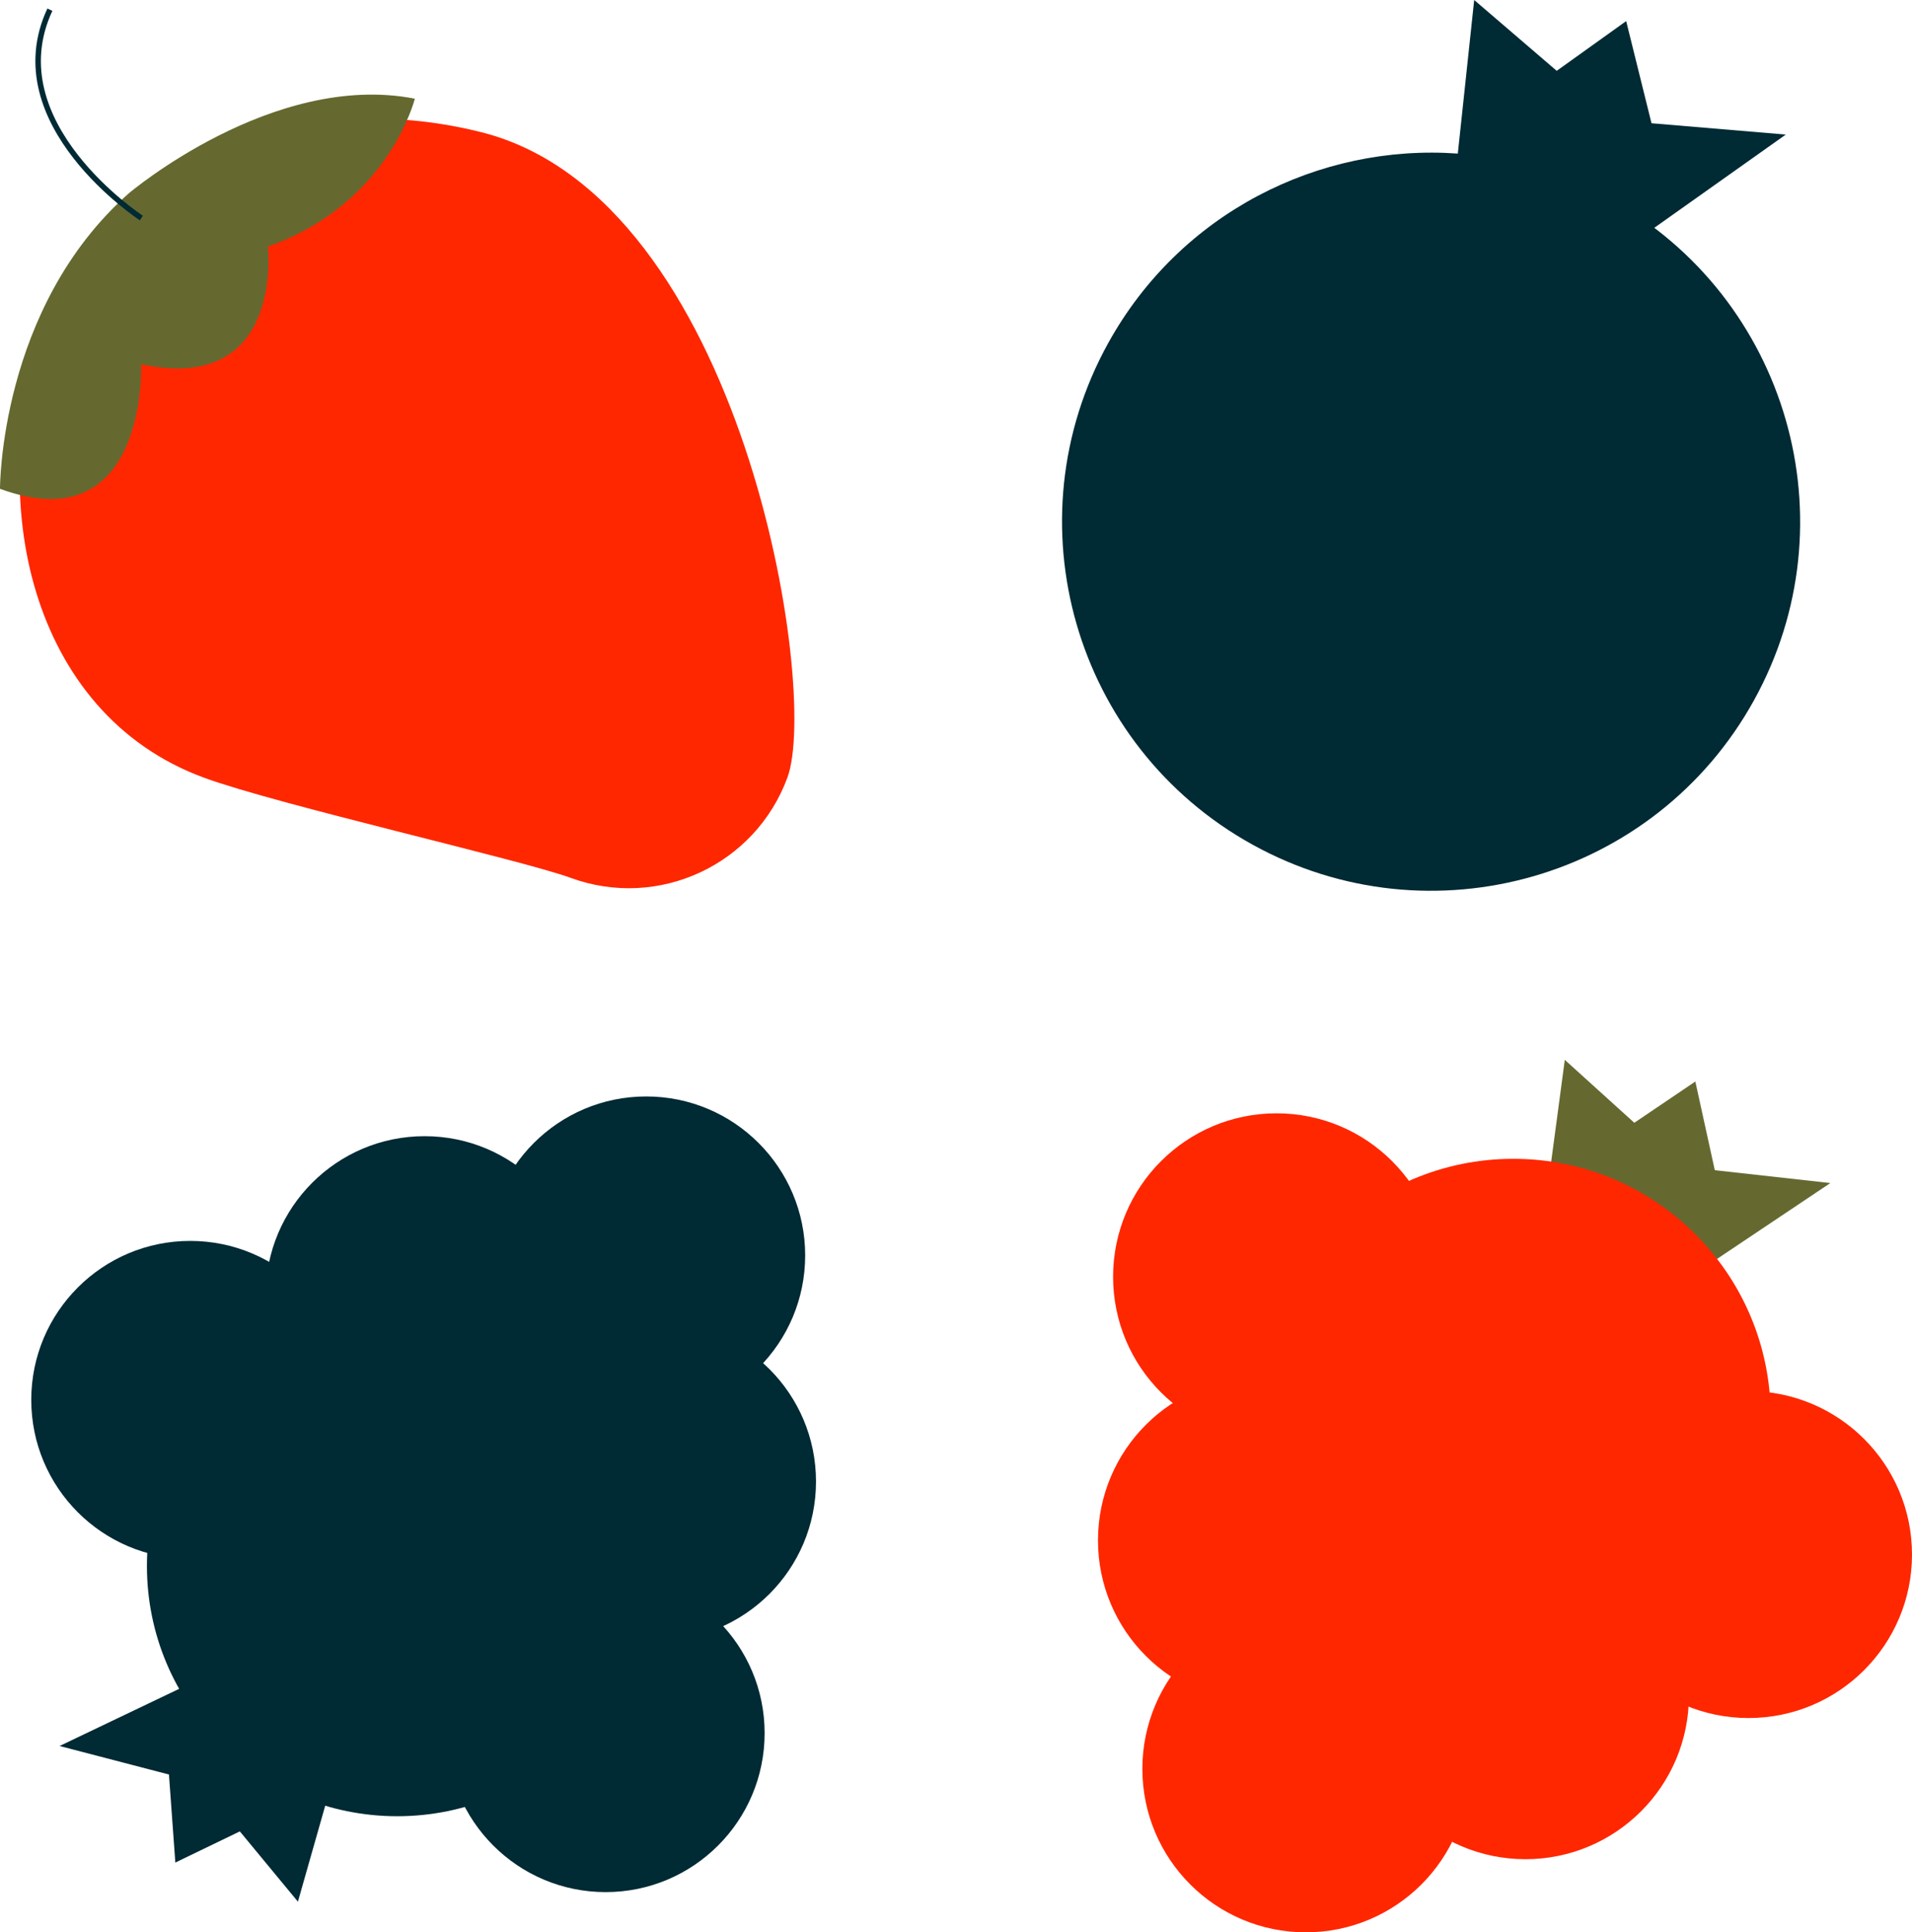
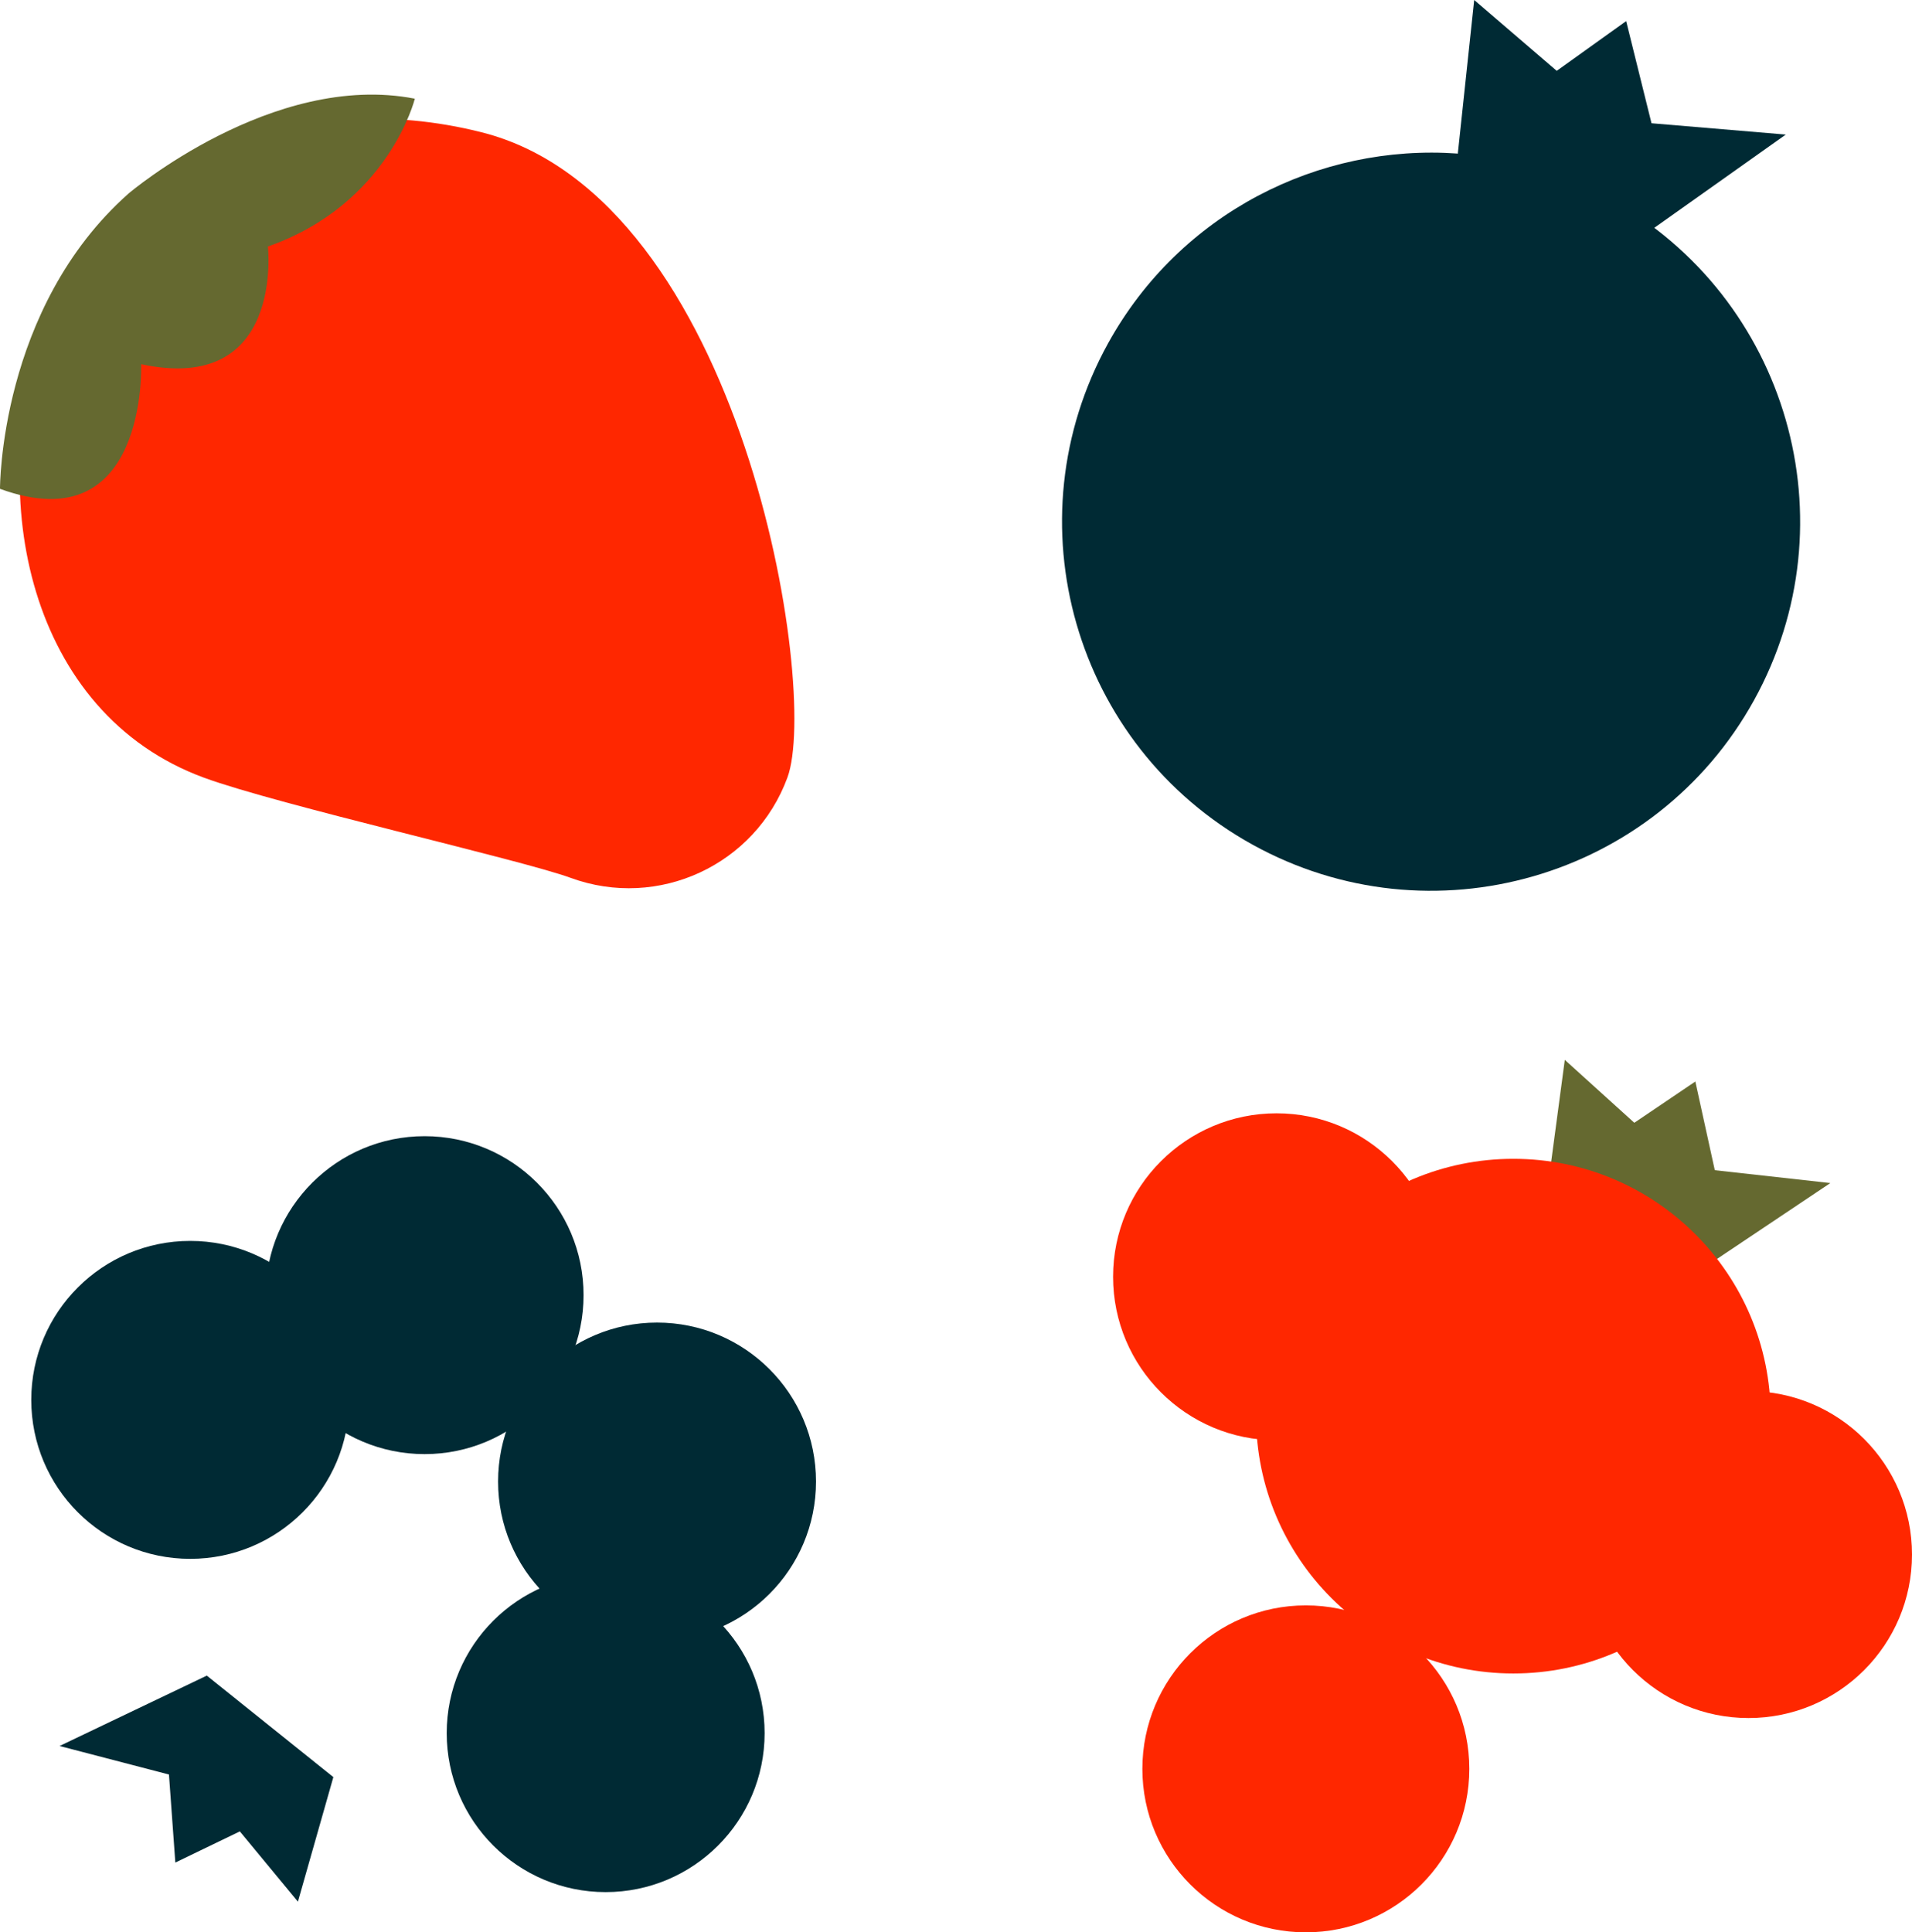
<svg xmlns="http://www.w3.org/2000/svg" id="Layer_1" viewBox="0 0 347.98 351.66">
  <defs>
    <style>.cls-1{fill:#002a34;}.cls-1,.cls-2,.cls-3{stroke-width:0px;}.cls-2{fill:#ff2700;}.cls-3{fill:#656930;}.cls-4{fill:none;stroke:#002a34;stroke-miterlimit:10;}</style>
  </defs>
  <path class="cls-2" d="M87.64,24.07c47.6,12.01,61.53,101.45,55.68,117.4-5.85,15.95-23.51,24.14-39.46,18.29-8.97-3.29-53.19-13.27-66.71-18.22C5.01,129.76-2.57,90.12,8.14,60.89,19.91,28.78,54.45,15.69,87.64,24.07Z" />
  <path class="cls-3" d="M75.5,17.96s-4.75,19.18-26.74,26.9c0,0,3.05,27.04-23.07,21.42C25.69,66.27,26.93,98.81,0,88.96,0,88.96-.14,56.06,23.42,35.2c0,0,26.24-22.28,52.08-17.24Z" />
-   <path class="cls-4" d="M25.73,39.68S-.61,22.49,9.08,1.76" />
  <path class="cls-1" d="M319.22,127.45c-17.95,32.46-58.82,44.21-91.27,26.26-32.46-17.95-44.21-58.82-26.26-91.27,13.08-23.65,38.33-36.31,63.63-34.49,9.42.68,18.84,3.36,27.64,8.23,32.46,17.95,44.21,58.82,26.26,91.27Z" />
  <polygon class="cls-1" points="268.3 0 265.32 27.94 296.11 44.98 325.01 24.49 300.57 22.43 295.96 3.84 283.32 12.89 268.3 0" />
  <polygon class="cls-3" points="284.79 192.88 281.58 216.9 307.74 232.29 333.12 215.3 312.09 212.96 308.55 196.82 297.44 204.33 284.79 192.88" />
  <circle class="cls-2" cx="318.23" cy="282.91" r="29.75" />
  <circle class="cls-2" cx="275.43" cy="257.72" r="46.83" />
-   <circle class="cls-2" cx="277.63" cy="308.6" r="29.75" />
  <circle class="cls-2" cx="237.66" cy="321.91" r="29.75" />
  <circle class="cls-2" cx="232.33" cy="232.36" r="29.75" />
-   <circle class="cls-2" cx="229.58" cy="280.33" r="29.75" />
  <circle class="cls-1" cx="34.62" cy="254.76" r="28.93" />
-   <circle class="cls-1" cx="72.29" cy="284.98" r="45.55" />
  <circle class="cls-1" cx="77.28" cy="235.7" r="28.93" />
-   <circle class="cls-1" cx="117.61" cy="228.47" r="28.93" />
  <circle class="cls-1" cx="110.23" cy="315.41" r="28.93" />
  <circle class="cls-1" cx="119.58" cy="269.62" r="28.93" />
  <polygon class="cls-1" points="54.22 346.08 60.67 323.41 37.64 304.94 10.84 317.75 30.75 322.94 31.91 338.96 43.65 333.29 54.22 346.08" />
</svg>